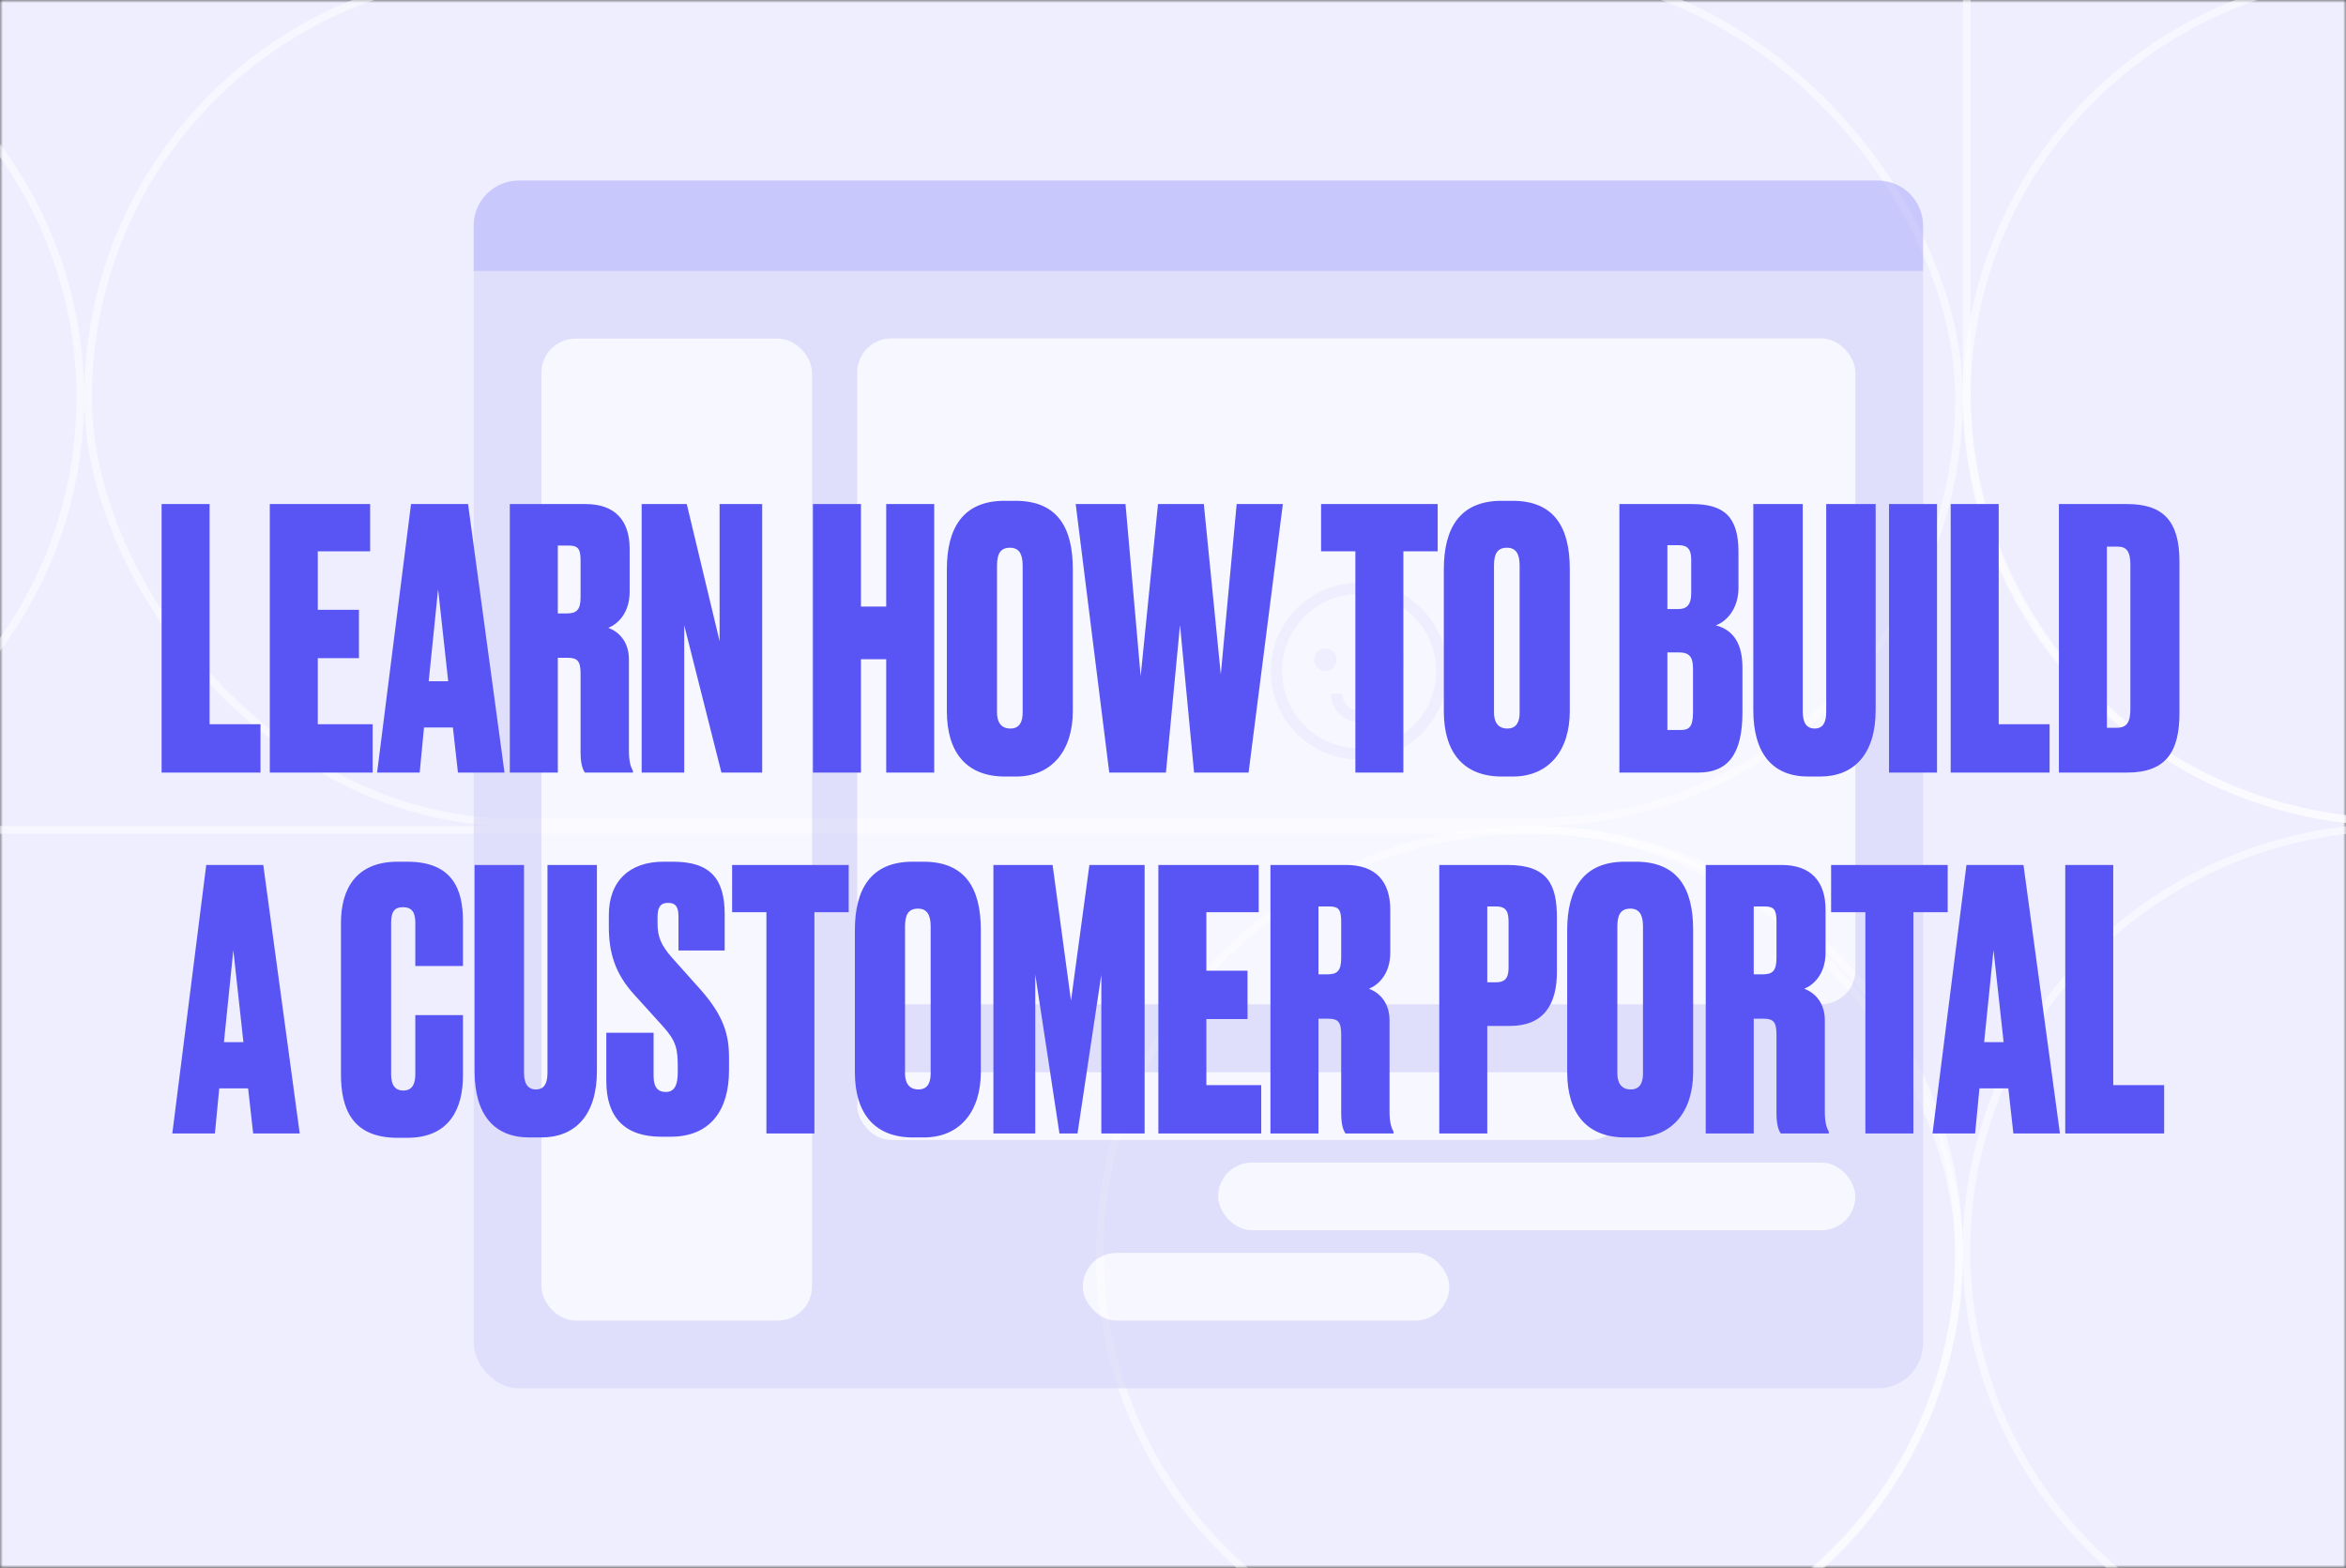
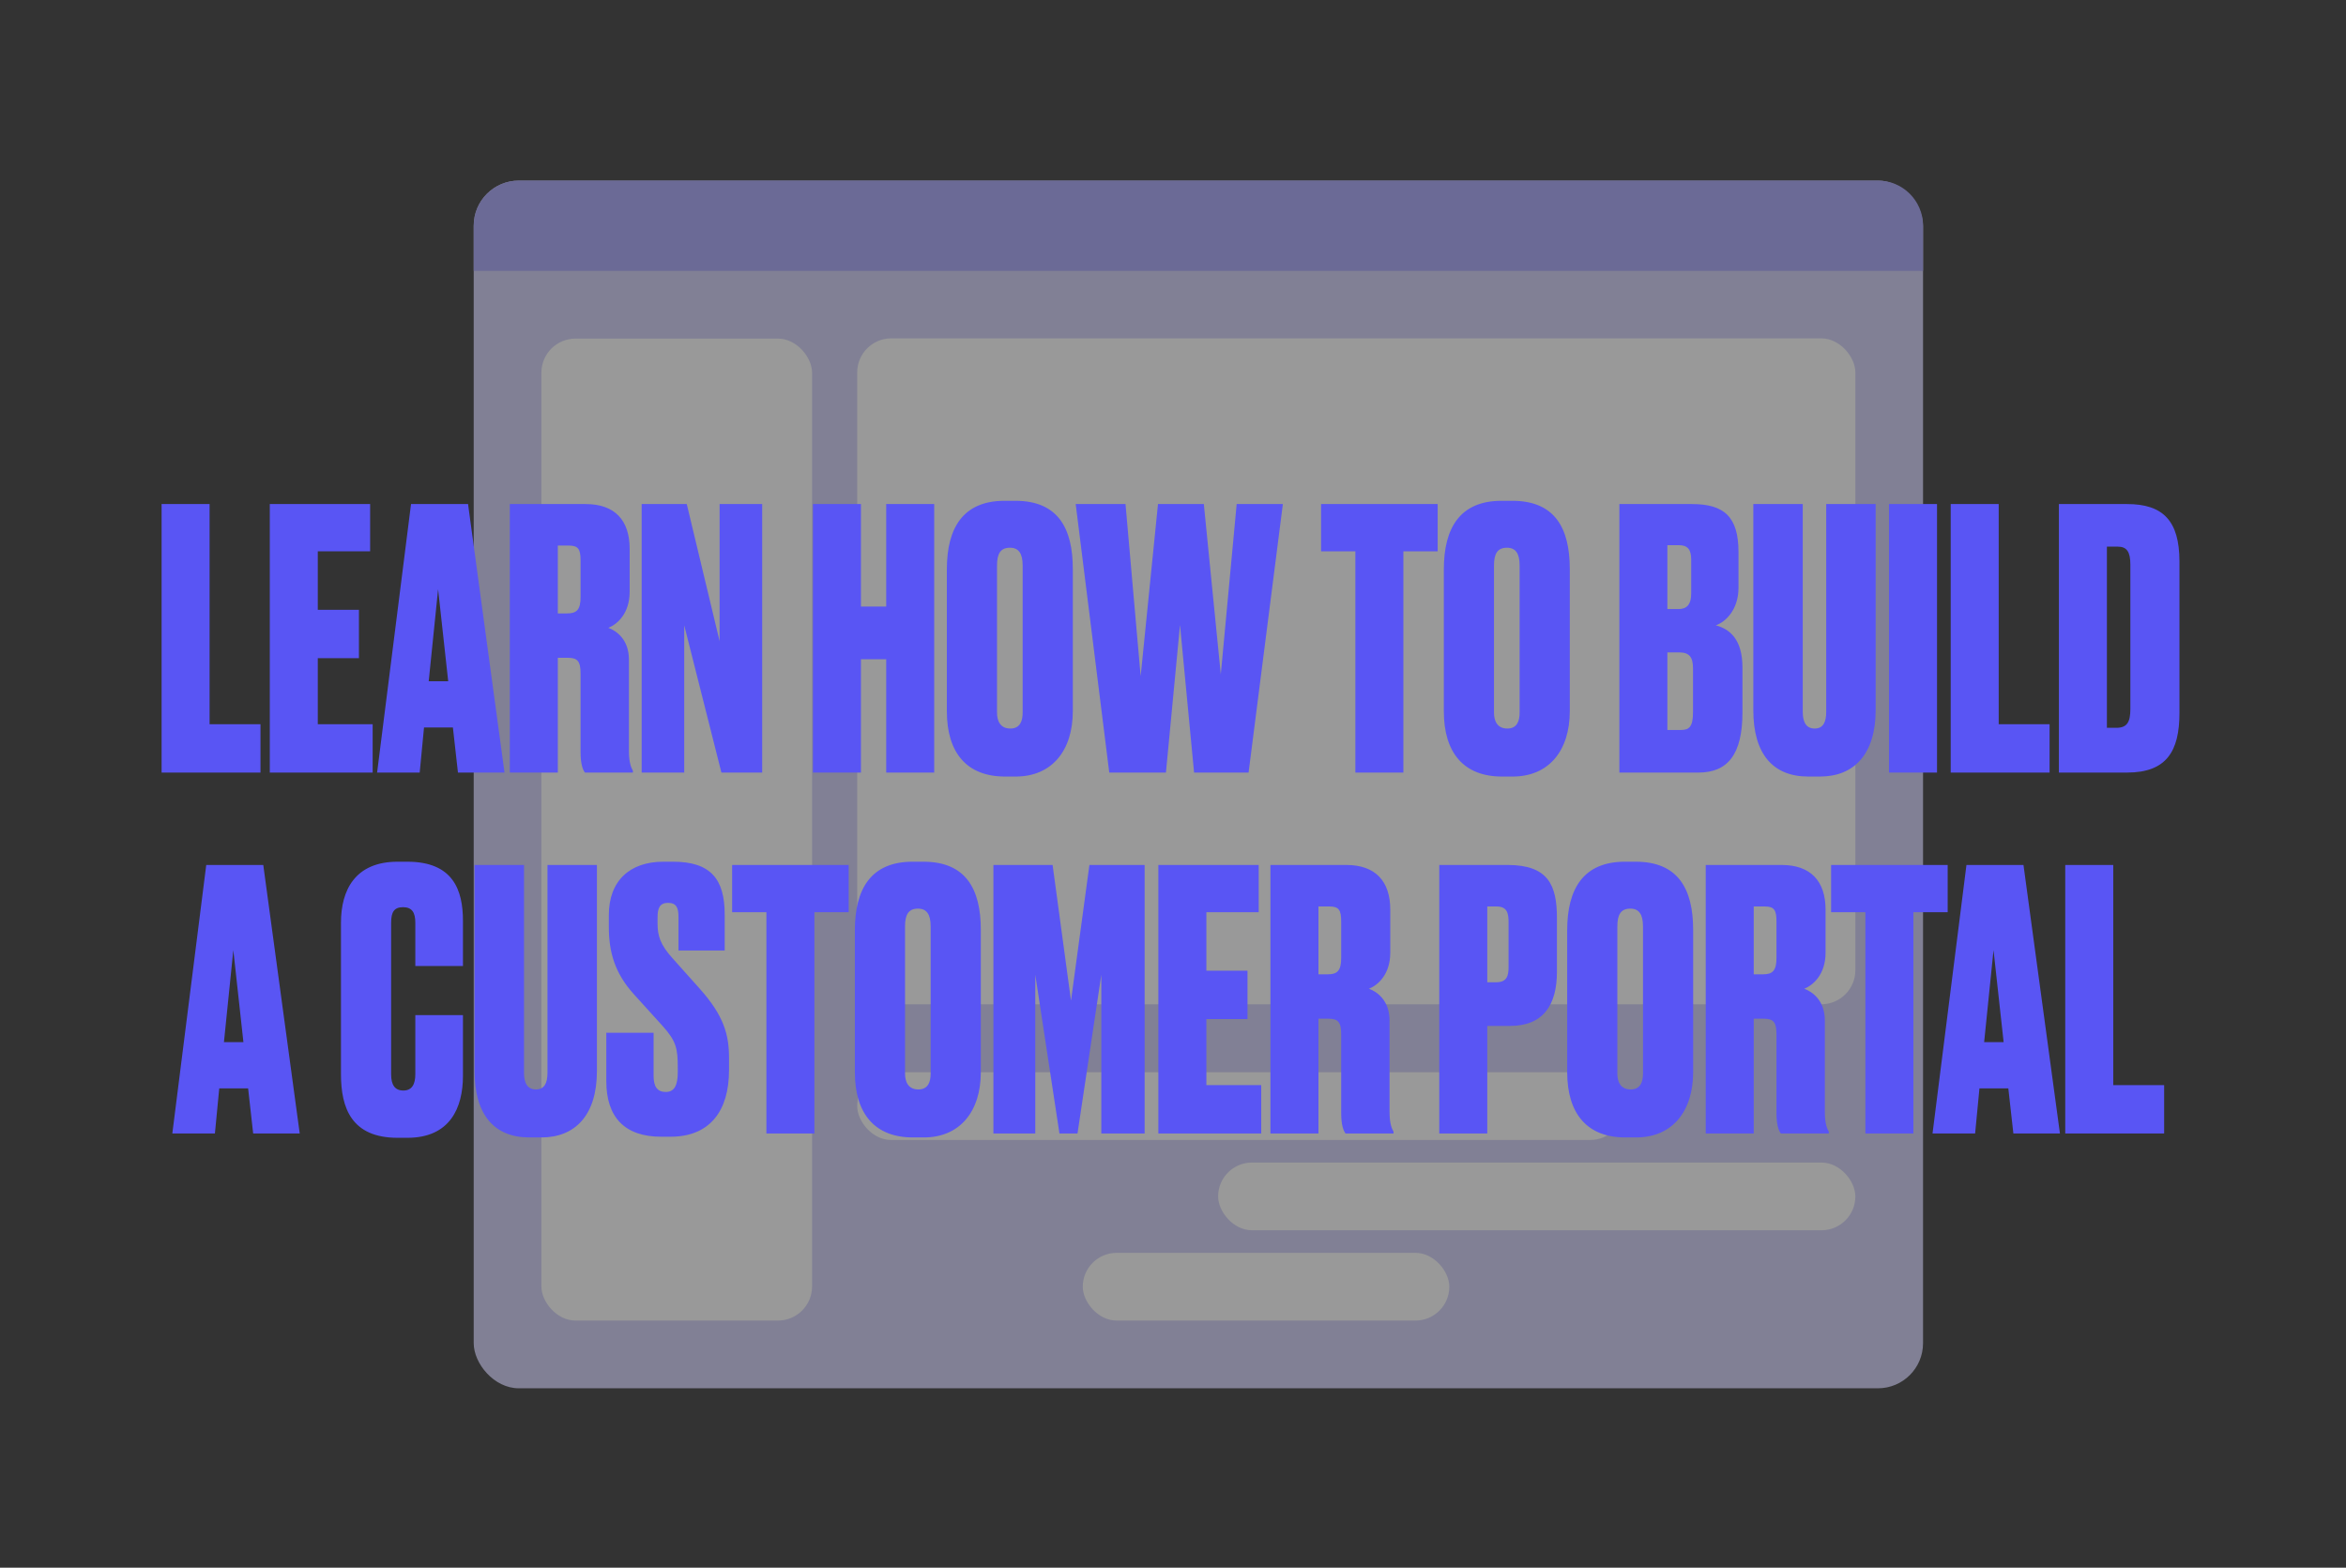
<svg xmlns="http://www.w3.org/2000/svg" width="416" height="278" viewBox="0 0 416 278" fill="none">
  <rect x="0" y="0" width="416" height="278" fill="#333333" stroke="none" />
  <g clip-path="url(#clip0_216_12297)">
    <mask id="mask0_216_12297" style="mask-type:alpha" maskUnits="userSpaceOnUse" x="0" y="0" width="416" height="278">
      <rect width="416" height="278" fill="#ACAAFA" />
    </mask>
    <g mask="url(#mask0_216_12297)">
      <rect width="416" height="278" fill="#EEEEFF" />
    </g>
    <rect opacity="0.5" x="-138.599" y="147.163" width="485.983" height="150.127" rx="75.064" stroke="white" stroke-width="1.368" />
    <rect opacity="0.5" x="15.614" y="-4.819" width="331.77" height="150.615" rx="75.307" stroke="white" stroke-width="1.368" />
    <rect opacity="0.5" x="348.753" y="145.794" width="302.11" height="152.844" rx="76.422" transform="rotate(-90 348.753 145.794)" stroke="white" stroke-width="1.368" />
-     <path opacity="0.5" d="M14.245 70.488C14.245 112.069 -19.961 145.795 -62.177 145.795C-104.393 145.795 -138.599 112.069 -138.599 70.488C-138.599 28.906 -104.393 -4.82 -62.177 -4.82C-19.961 -4.82 14.245 28.906 14.245 70.488Z" stroke="white" stroke-width="1.368" />
    <path opacity="0.5" d="M501.597 70.489C501.597 112.07 467.391 145.796 425.175 145.796C382.958 145.796 348.753 112.07 348.753 70.489C348.753 28.907 382.958 -4.819 425.175 -4.819C467.391 -4.819 501.597 28.907 501.597 70.489Z" stroke="white" stroke-width="1.368" />
    <path opacity="0.5" d="M501.528 221.748C501.528 263.193 467.325 296.811 425.106 296.811C382.888 296.811 348.684 263.193 348.684 221.748C348.684 180.303 382.888 146.684 425.106 146.684C467.325 146.684 501.528 180.303 501.528 221.748Z" stroke="white" stroke-width="1.368" />
-     <path opacity="0.5" d="M347.386 222.226C347.386 263.674 313.29 297.29 271.211 297.29C229.131 297.29 195.036 263.674 195.036 222.226C195.036 180.779 229.131 147.163 271.211 147.163C313.29 147.163 347.386 180.779 347.386 222.226Z" stroke="white" stroke-width="1.368" />
  </g>
  <g opacity="0.5">
    <rect x="84" y="32.024" width="257" height="214.162" rx="8" fill="#CFCEF8" />
    <path d="M84 40.024C84 35.606 87.582 32.024 92 32.024H333C337.418 32.024 341 35.606 341 40.024V48.036H84V40.024Z" fill="#A4A1F9" />
    <rect x="96" y="60.045" width="48" height="174.132" rx="6.047" fill="white" />
    <rect x="152" y="190.144" width="136" height="12.009" rx="6.005" fill="white" />
    <rect x="216" y="206.156" width="113" height="12.009" rx="6.005" fill="white" />
    <rect x="192" y="222.168" width="65" height="12.009" rx="6.005" fill="white" />
    <rect x="152" y="60" width="177" height="118.089" rx="6.047" fill="white" />
    <g clip-path="url(#clip1_216_12297)">
      <g clip-path="url(#clip2_216_12297)">
        <path d="M241.001 133.667C249.101 133.667 255.667 127.1 255.667 119C255.667 110.9 249.101 104.333 241.001 104.333C232.9 104.333 226.334 110.9 226.334 119C226.334 127.1 232.9 133.667 241.001 133.667Z" stroke="#EEEEFF" stroke-width="2" stroke-miterlimit="10" stroke-linecap="square" />
        <path d="M235 119C236.105 119 237 118.105 237 117C237 115.895 236.105 115 235 115C233.895 115 233 115.895 233 117C233 118.105 233.895 119 235 119Z" fill="#EEEEFF" />
        <path d="M247 119C248.105 119 249 118.105 249 117C249 115.895 248.105 115 247 115C245.895 115 245 115.895 245 117C245 118.105 245.895 119 247 119Z" fill="#EEEEFF" />
        <path d="M237 123C237 124.061 237.421 125.078 238.172 125.828C238.922 126.579 239.939 127 241 127C242.061 127 243.078 126.579 243.828 125.828C244.579 125.078 245 124.061 245 123" stroke="#EEEEFF" stroke-width="2" stroke-miterlimit="10" />
      </g>
    </g>
  </g>
  <path d="M28.654 89.384V137H46.19V128.424H37.166V89.384H28.654ZM47.841 89.384V137H66.081V128.424H56.353V116.712H63.649V108.136H56.353V97.768H65.633V89.384H47.841ZM81.205 137H89.461L82.997 89.384H72.885L66.869 137H74.421L75.189 129H80.309L81.205 137ZM77.685 104.488L79.477 120.808H76.021L77.685 104.488ZM98.915 96.744H100.836C102.564 96.744 102.948 97.384 102.948 99.432V105.896C102.948 108.136 102.244 108.776 100.58 108.776H98.915V96.744ZM98.915 116.648H100.708C102.436 116.648 102.948 117.288 102.948 119.464V133.352C102.948 135.464 103.332 136.488 103.716 137H112.228V136.68C111.908 136.104 111.524 135.208 111.524 133.16V116.968C111.524 113.384 109.284 111.848 107.876 111.336C109.476 110.696 111.652 108.776 111.652 104.936V97.32C111.652 92.264 109.028 89.384 103.844 89.384H90.403V137H98.915V116.648ZM113.779 89.384V137H121.331V110.888L127.923 137H135.155V89.384H127.603V113.704L121.779 89.384H113.779ZM152.666 116.904H157.146V137H165.658V89.384H157.146V107.56H152.666V89.384H144.154V137H152.666V116.904ZM190.235 100.904C190.235 93.608 187.547 88.808 180.059 88.808H178.139C170.779 88.808 167.899 93.608 167.899 100.968V126.12C167.899 133.544 171.483 137.704 178.203 137.704H180.123C186.523 137.704 190.235 133.096 190.235 126.12V100.904ZM181.339 126.376C181.339 127.848 180.891 129.192 179.163 129.192C177.371 129.192 176.795 127.848 176.795 126.376V100.264C176.795 98.152 177.435 97.128 179.099 97.128C180.635 97.128 181.339 98.152 181.339 100.264V126.376ZM205.338 89.384L202.266 119.912L199.578 89.384H190.745L196.698 137H206.746L209.242 110.824L211.738 137H221.402L227.482 89.384H219.29L216.474 119.592L213.466 89.384H205.338ZM234.259 89.384V97.768H240.339V137H248.851V97.768H254.931V89.384H234.259ZM278.36 100.904C278.36 93.608 275.672 88.808 268.184 88.808H266.264C258.904 88.808 256.024 93.608 256.024 100.968V126.12C256.024 133.544 259.608 137.704 266.328 137.704H268.248C274.648 137.704 278.36 133.096 278.36 126.12V100.904ZM269.464 126.376C269.464 127.848 269.016 129.192 267.288 129.192C265.496 129.192 264.92 127.848 264.92 126.376V100.264C264.92 98.152 265.56 97.128 267.224 97.128C268.76 97.128 269.464 98.152 269.464 100.264V126.376ZM287.154 137H301.17C306.354 137 308.978 133.8 308.978 126.312V118.376C308.978 113.32 306.674 111.528 304.242 110.888C305.97 110.312 308.274 108.136 308.274 104.232V97.896C308.274 91.624 305.714 89.384 300.018 89.384H287.154V137ZM297.714 115.688C299.634 115.688 300.21 116.584 300.21 118.568V126.312C300.21 129 299.442 129.448 298.034 129.448H295.666V115.688H297.714ZM297.714 96.68C299.314 96.68 299.89 97.512 299.89 99.24V105.192C299.89 107.368 298.994 108.008 297.586 108.008H295.666V96.68H297.714ZM310.902 125.928C310.902 133.736 314.422 137.704 320.63 137.704H322.742C328.758 137.704 332.598 133.736 332.598 125.928V89.384H323.83V126.248C323.83 128.104 323.254 129.192 321.782 129.192C320.31 129.192 319.67 128.104 319.67 126.248V89.384H310.902V125.928ZM343.478 89.384H334.966V137H343.478V89.384ZM345.904 89.384V137H363.44V128.424H354.416V89.384H345.904ZM365.091 137H377.187C384.163 137 386.467 133.224 386.467 126.44V99.56C386.467 92.328 383.523 89.384 377.187 89.384H365.091V137ZM373.603 96.936H375.523C377.123 96.936 377.763 97.832 377.763 100.136V125.736C377.763 128.04 377.187 129.064 375.267 129.064H373.603V96.936ZM44.892 201H53.148L46.684 153.384H36.572L30.556 201H38.108L38.877 193H43.996L44.892 201ZM41.373 168.488L43.164 184.808H39.709L41.373 168.488ZM73.645 190.504C73.645 192.232 73.07 193.384 71.534 193.384C69.998 193.384 69.358 192.36 69.358 190.504V163.624C69.358 161.768 69.87 160.872 71.469 160.872C73.07 160.872 73.645 161.832 73.645 163.624V171.304H82.094V163.304C82.094 157.864 80.365 152.808 72.237 152.808H70.51C62.958 152.808 60.462 157.864 60.462 163.624V190.504C60.462 196.456 62.318 201.768 70.51 201.768H72.237C79.79 201.768 82.094 196.456 82.094 190.76V180.008H73.645V190.504ZM84.152 189.928C84.152 197.736 87.672 201.704 93.88 201.704H95.992C102.008 201.704 105.848 197.736 105.848 189.928V153.384H97.08V190.248C97.08 192.104 96.504 193.192 95.032 193.192C93.56 193.192 92.92 192.104 92.92 190.248V153.384H84.152V189.928ZM117.624 152.808C111.672 152.808 107.96 156.2 107.96 162.28V164.328C107.96 168.808 108.984 172.584 112.504 176.424L117.432 181.864C119.928 184.616 120.184 185.96 120.184 189.288V190.184C120.184 192.488 119.544 193.64 118.072 193.64C116.536 193.64 115.896 192.68 115.896 190.76V183.144H107.512V191.72C107.512 198.12 110.776 201.576 117.24 201.576H118.904C125.944 201.576 129.272 196.904 129.272 189.8V187.56C129.272 183.528 128.376 180.136 124.088 175.336L119.224 169.896C117.112 167.528 116.6 165.992 116.6 163.752V162.664C116.6 161.064 116.984 160.104 118.456 160.104C119.992 160.104 120.312 161.064 120.312 162.6V168.552H128.504V162.152C128.504 155.88 126.008 152.808 119.352 152.808H117.624ZM129.822 153.384V161.768H135.902V201H144.414V161.768H150.494V153.384H129.822ZM173.923 164.904C173.923 157.608 171.235 152.808 163.747 152.808H161.827C154.467 152.808 151.587 157.608 151.587 164.968V190.12C151.587 197.544 155.171 201.704 161.891 201.704H163.811C170.211 201.704 173.923 197.096 173.923 190.12V164.904ZM165.027 190.376C165.027 191.848 164.579 193.192 162.851 193.192C161.059 193.192 160.483 191.848 160.483 190.376V164.264C160.483 162.152 161.123 161.128 162.787 161.128C164.323 161.128 165.027 162.152 165.027 164.264V190.376ZM176.154 201H183.578V172.84L187.866 201H191.066L195.29 172.84V201H202.97V153.384H193.178L189.914 177.448L186.65 153.384H176.154V201ZM205.404 153.384V201H223.644V192.424H213.916V180.712H221.212V172.136H213.916V161.768H223.196V153.384H205.404ZM233.791 160.744H235.711C237.439 160.744 237.823 161.384 237.823 163.432V169.896C237.823 172.136 237.119 172.776 235.455 172.776H233.791V160.744ZM233.791 180.648H235.583C237.311 180.648 237.823 181.288 237.823 183.464V197.352C237.823 199.464 238.207 200.488 238.591 201H247.103V200.68C246.783 200.104 246.399 199.208 246.399 197.16V180.968C246.399 177.384 244.159 175.848 242.751 175.336C244.351 174.696 246.527 172.776 246.527 168.936V161.32C246.527 156.264 243.903 153.384 238.719 153.384H225.279V201H233.791V180.648ZM267.76 181.928C273.712 181.928 276.08 178.152 276.08 172.328V162.792C276.08 156.968 274.544 153.384 267.312 153.384H255.216V201H263.728V181.928H267.76ZM263.728 160.744H265.328C267.248 160.744 267.504 161.896 267.504 163.56V171.496C267.504 172.968 267.248 174.184 265.328 174.184H263.728V160.744ZM300.235 164.904C300.235 157.608 297.547 152.808 290.059 152.808H288.139C280.779 152.808 277.899 157.608 277.899 164.968V190.12C277.899 197.544 281.483 201.704 288.203 201.704H290.123C296.523 201.704 300.235 197.096 300.235 190.12V164.904ZM291.339 190.376C291.339 191.848 290.891 193.192 289.163 193.192C287.371 193.192 286.795 191.848 286.795 190.376V164.264C286.795 162.152 287.435 161.128 289.099 161.128C290.635 161.128 291.339 162.152 291.339 164.264V190.376ZM310.978 160.744H312.898C314.626 160.744 315.01 161.384 315.01 163.432V169.896C315.01 172.136 314.306 172.776 312.642 172.776H310.978V160.744ZM310.978 180.648H312.77C314.498 180.648 315.01 181.288 315.01 183.464V197.352C315.01 199.464 315.394 200.488 315.778 201H324.29V200.68C323.97 200.104 323.586 199.208 323.586 197.16V180.968C323.586 177.384 321.346 175.848 319.938 175.336C321.538 174.696 323.714 172.776 323.714 168.936V161.32C323.714 156.264 321.09 153.384 315.906 153.384H302.466V201H310.978V180.648ZM324.697 153.384V161.768H330.777V201H339.289V161.768H345.369V153.384H324.697ZM357.018 201H365.274L358.81 153.384H348.698L342.681 201H350.234L351.002 193H356.122L357.018 201ZM353.498 168.488L355.29 184.808H351.834L353.498 168.488ZM366.216 153.384V201H383.752V192.424H374.728V153.384H366.216Z" fill="#5955F4" />
  <defs>
    <clipPath id="clip0_216_12297">
-       <rect width="416" height="278" fill="white" />
-     </clipPath>
+       </clipPath>
    <clipPath id="clip1_216_12297">
      <rect width="32" height="32.024" fill="white" transform="translate(225 103.078)" />
    </clipPath>
    <clipPath id="clip2_216_12297">
-       <rect width="32" height="32" fill="white" transform="translate(225 103)" />
-     </clipPath>
+       </clipPath>
  </defs>
</svg>